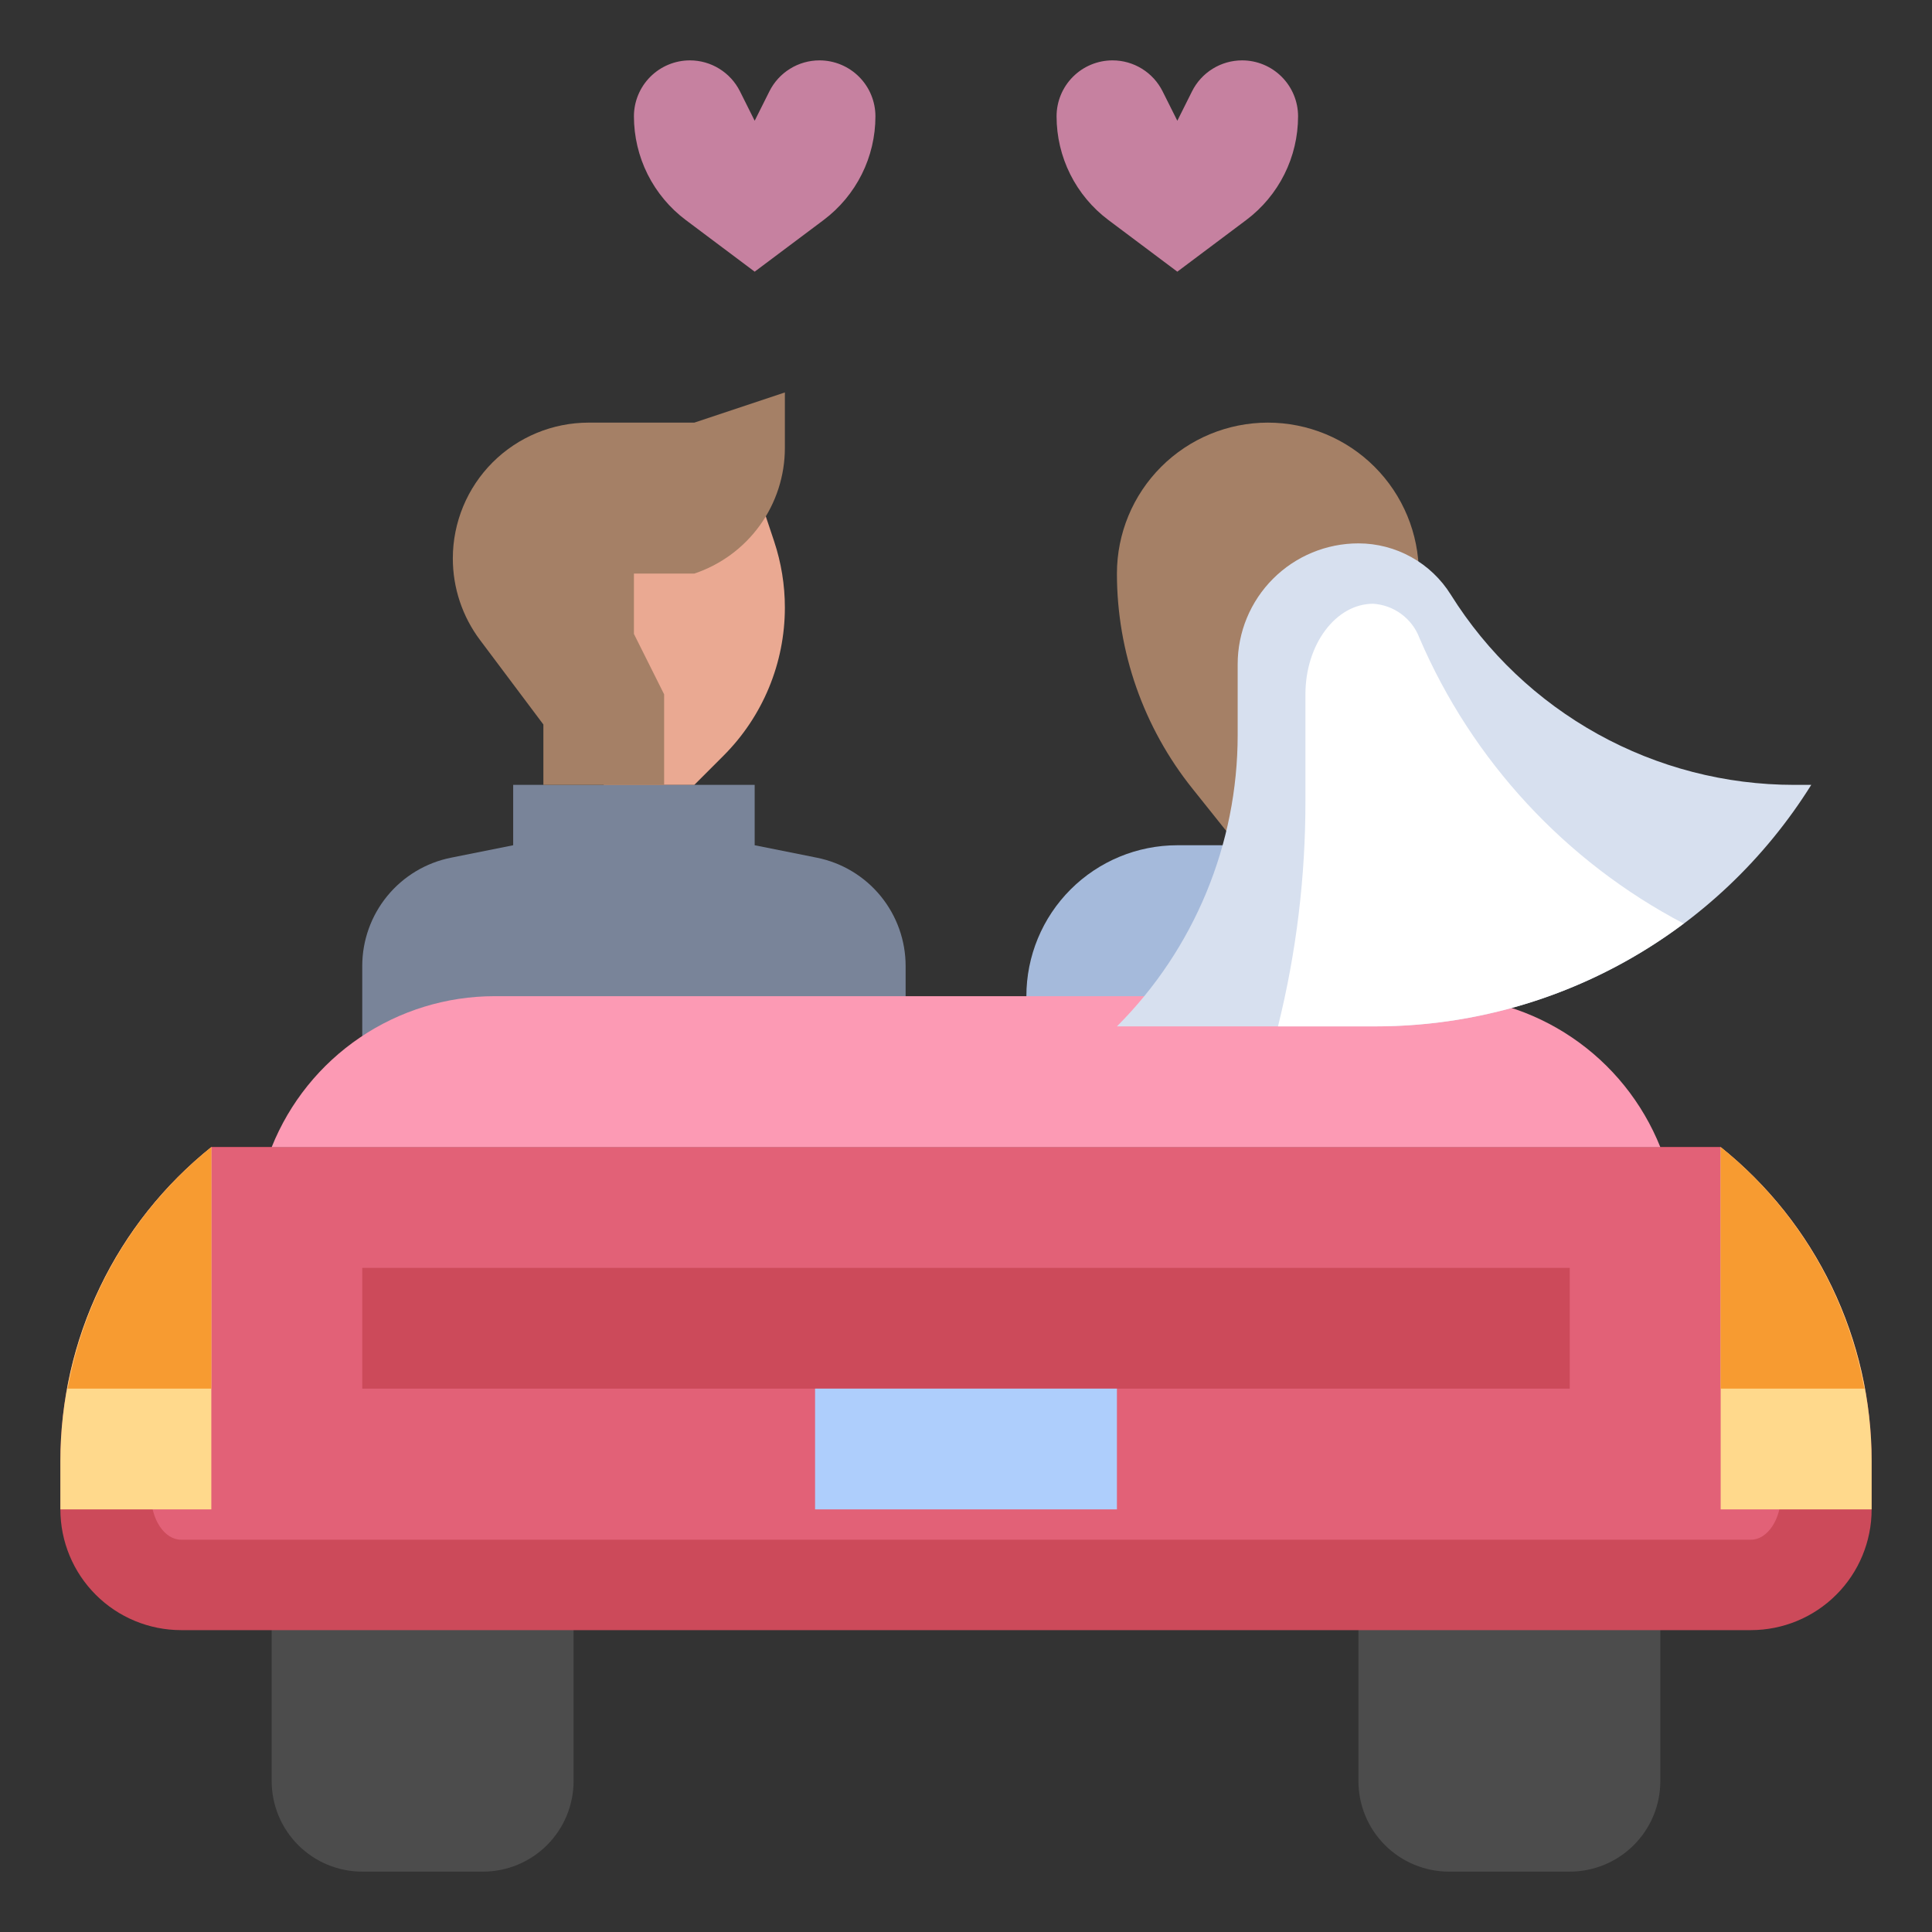
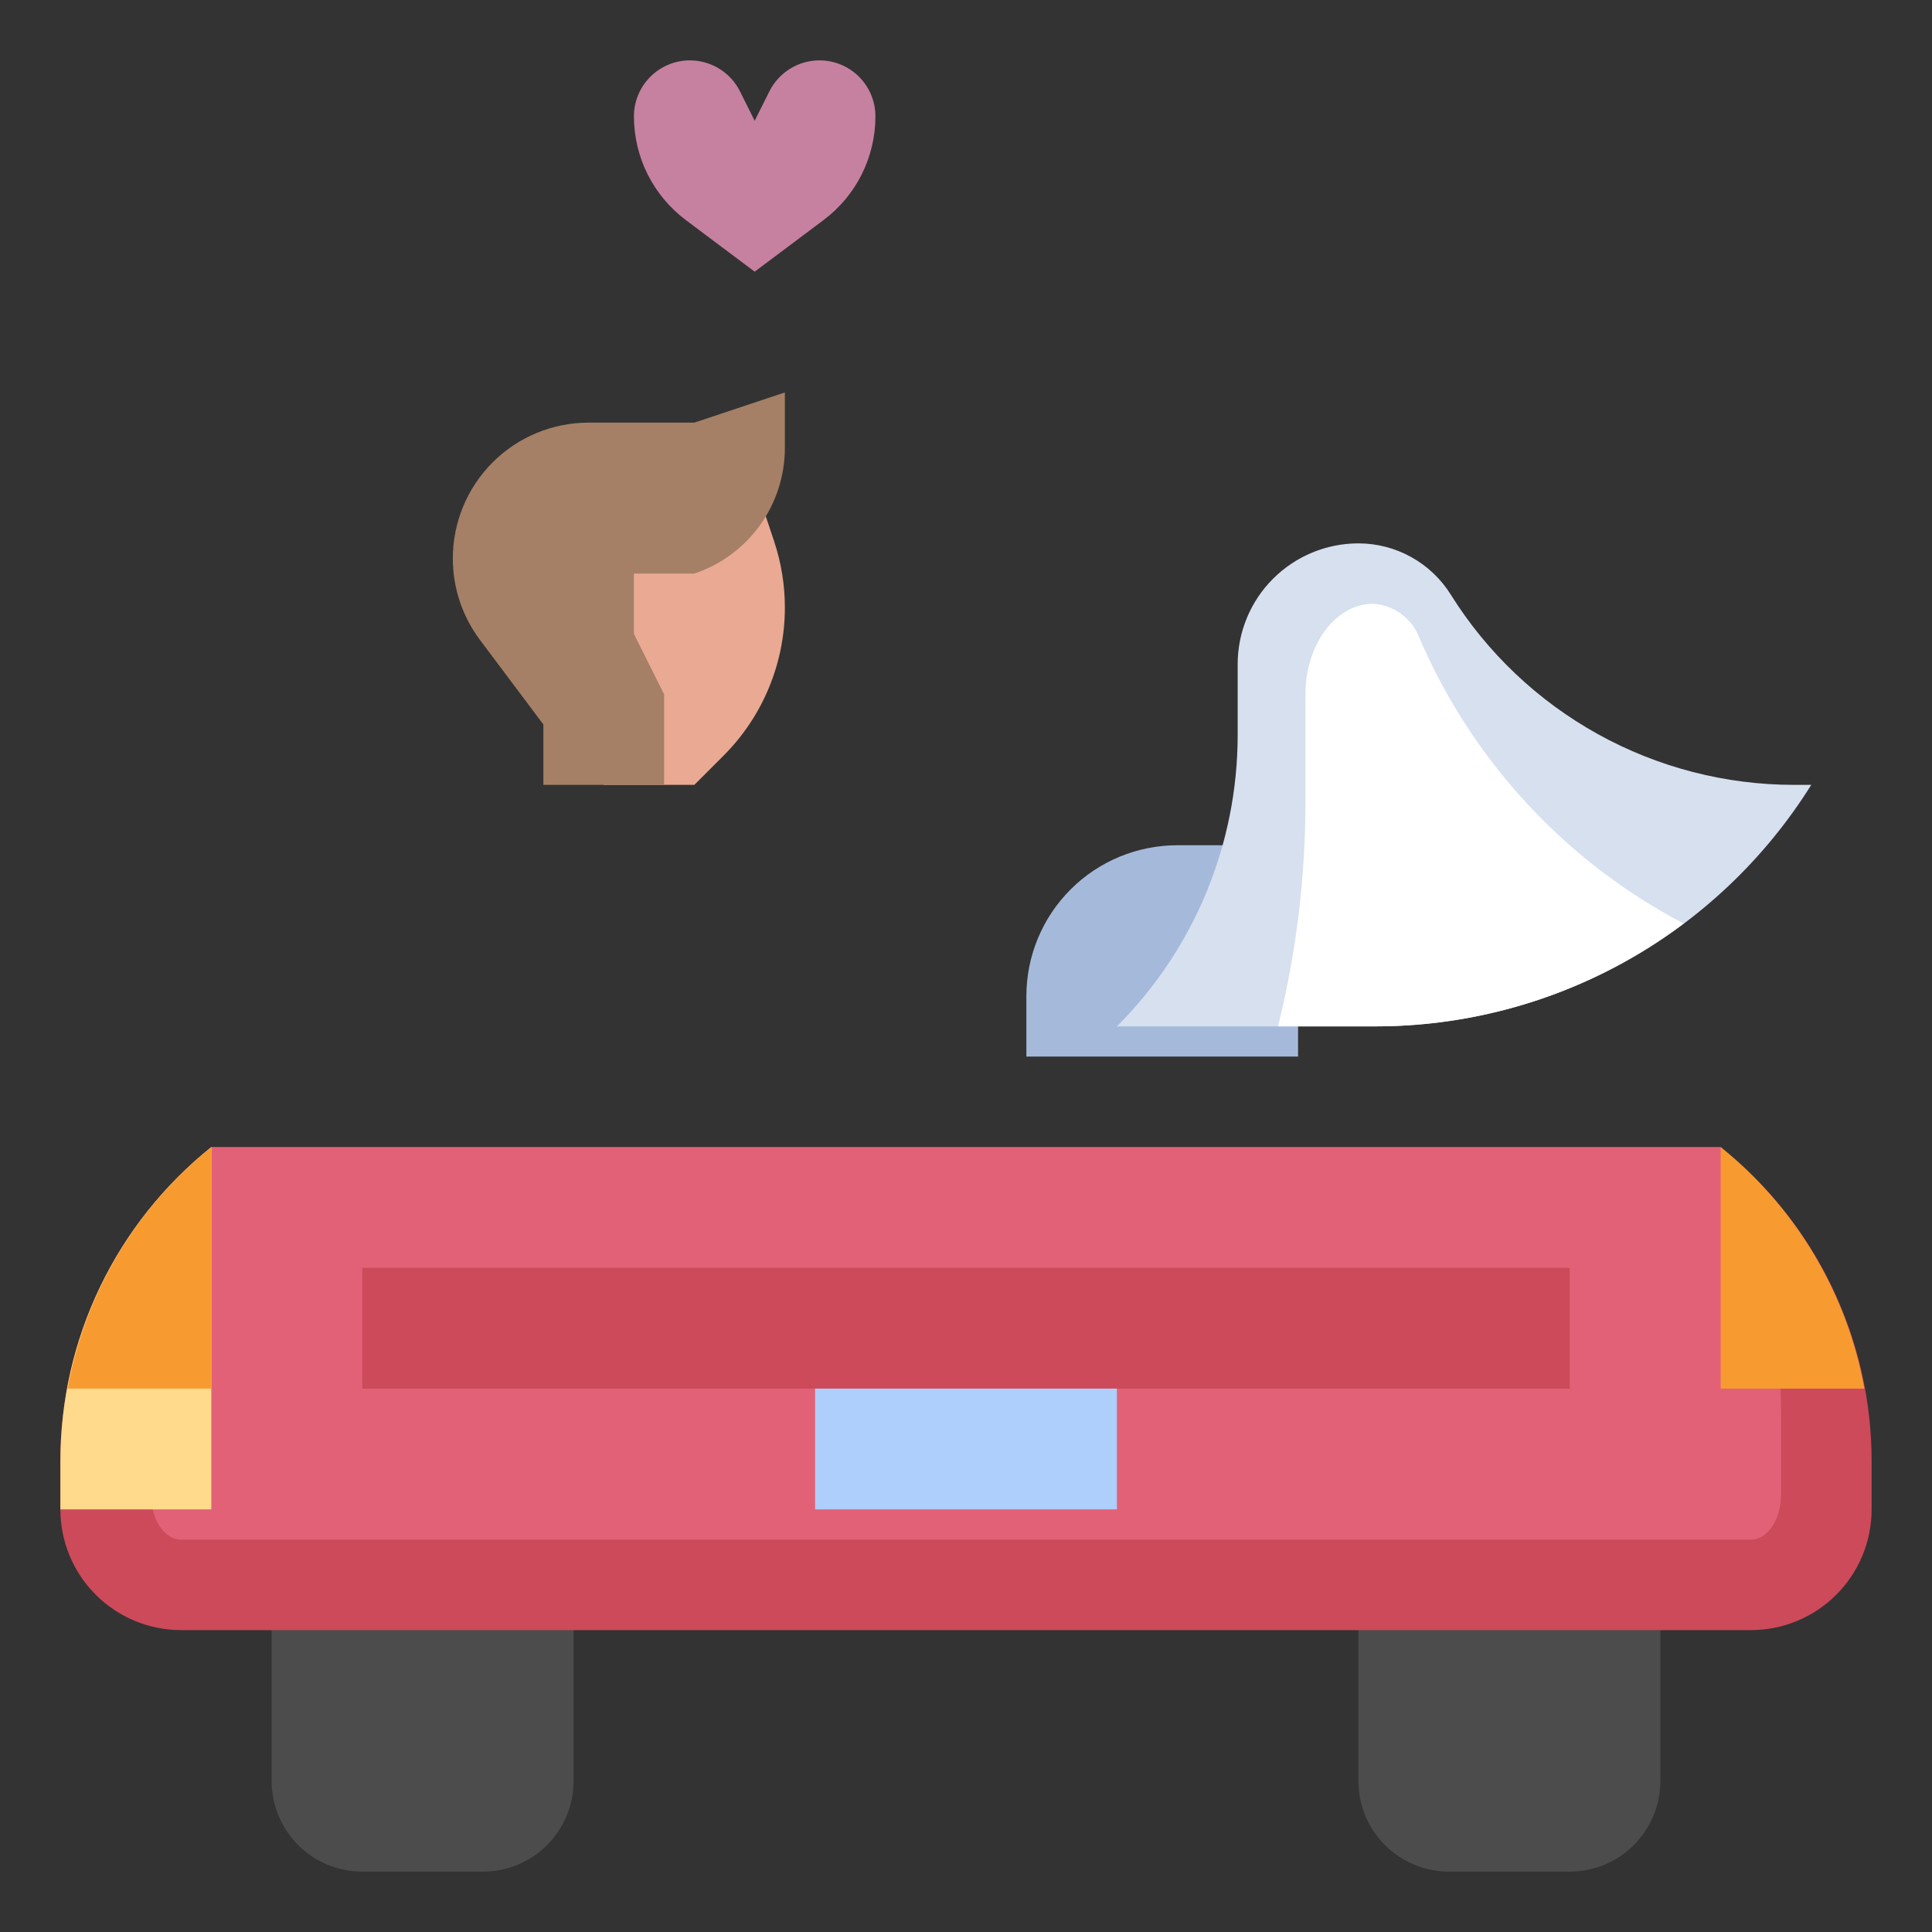
<svg xmlns="http://www.w3.org/2000/svg" width="84" height="84" viewBox="0 0 84 84" fill="none">
  <rect x="0" y="0" width="84" height="84" fill="#333333" stroke="none" />
  <path d="M24.938 68.25V77.438C24.938 78.482 24.523 79.483 23.784 80.222C23.046 80.96 22.044 81.375 21 81.375H15.75C14.706 81.375 13.704 80.96 12.966 80.222C12.227 79.483 11.812 78.482 11.812 77.438V68.25H24.938Z" fill="#4C4C4C" />
  <path d="M59.062 68.25V77.438C59.062 78.482 59.477 79.483 60.216 80.222C60.954 80.96 61.956 81.375 63 81.375H68.25C69.294 81.375 70.296 80.96 71.034 80.222C71.773 79.483 72.188 78.482 72.188 77.438V68.25H59.062Z" fill="#4C4C4C" />
  <path d="M74.812 49.875C76.86 51.513 78.512 53.59 79.648 55.953C80.784 58.315 81.374 60.903 81.375 63.525V65.625C81.375 67.017 80.822 68.353 79.837 69.337C78.853 70.322 77.517 70.875 76.125 70.875H7.875C6.483 70.875 5.147 70.322 4.163 69.337C3.178 68.353 2.625 67.017 2.625 65.625V63.525C2.626 60.903 3.216 58.315 4.352 55.953C5.488 53.59 7.14 51.513 9.188 49.875H74.812Z" fill="#CC4A5A" />
  <path d="M74.813 49.875H9.188C9.172 49.887 9.16 49.9 9.144 49.913C7.405 53.641 6.523 57.712 6.563 61.825V64.975C6.563 66.061 7.151 66.944 7.875 66.944H76.125C76.848 66.944 77.438 66.061 77.438 64.975V61.825C77.477 57.712 76.595 53.641 74.856 49.913C74.84 49.9 74.828 49.887 74.813 49.875Z" fill="#E26177" />
-   <path d="M39.375 47.25V42C39.375 40.89 38.99 39.814 38.286 38.955C37.582 38.096 36.602 37.508 35.514 37.291L32.812 36.75V34.125H22.312V36.75L19.611 37.291C18.523 37.508 17.543 38.096 16.839 38.955C16.135 39.814 15.75 40.89 15.75 42V47.25H39.375Z" fill="#798499" />
  <path d="M32.812 21L33.658 23.536C33.967 24.464 34.125 25.437 34.125 26.415C34.125 28.831 33.166 31.147 31.458 32.855L30.188 34.125H26.25L24.938 22.312L32.812 21Z" fill="#EAA992" />
  <path d="M44.625 43.312C44.625 41.572 45.316 39.903 46.547 38.672C47.778 37.441 49.447 36.75 51.188 36.75H56.438V45.938H44.625V43.312Z" fill="#A5BADB" />
-   <path d="M53.812 36.75L51.844 34.286C49.72 31.633 48.563 28.336 48.562 24.938C48.562 23.197 49.254 21.528 50.485 20.297C51.715 19.066 53.385 18.375 55.125 18.375C56.865 18.375 58.535 19.066 59.765 20.297C60.996 21.528 61.688 23.197 61.688 24.938V36.75H53.812Z" fill="#A58066" />
  <path d="M32.812 5.25L33.453 3.97C33.655 3.566 33.966 3.226 34.35 2.989C34.734 2.751 35.177 2.625 35.629 2.625C36.275 2.625 36.893 2.881 37.35 3.338C37.806 3.794 38.062 4.413 38.062 5.058C38.062 5.933 37.859 6.796 37.468 7.578C37.077 8.36 36.509 9.041 35.809 9.566L32.812 11.812L29.816 9.566C29.116 9.041 28.549 8.36 28.157 7.578C27.766 6.796 27.563 5.933 27.562 5.058C27.562 4.413 27.819 3.794 28.275 3.338C28.732 2.881 29.351 2.625 29.996 2.625C30.448 2.625 30.891 2.751 31.275 2.989C31.659 3.226 31.97 3.566 32.172 3.97L32.812 5.25Z" fill="#C681A0" />
-   <path d="M51.188 5.25L51.828 3.97C52.03 3.566 52.341 3.226 52.725 2.989C53.109 2.751 53.552 2.625 54.004 2.625C54.65 2.625 55.268 2.881 55.725 3.338C56.181 3.794 56.438 4.413 56.438 5.058C56.437 5.933 56.234 6.796 55.843 7.578C55.452 8.36 54.884 9.041 54.184 9.566L51.188 11.812L48.191 9.566C47.491 9.041 46.923 8.36 46.532 7.578C46.141 6.796 45.938 5.933 45.938 5.058C45.938 4.413 46.194 3.794 46.65 3.338C47.107 2.881 47.725 2.625 48.371 2.625C48.823 2.625 49.266 2.751 49.65 2.989C50.034 3.226 50.345 3.566 50.547 3.97L51.188 5.25Z" fill="#C681A0" />
  <path d="M15.75 55.125H68.25V60.375H15.75V55.125Z" fill="#CC4A5A" />
-   <path d="M11.812 49.875C12.587 47.938 13.925 46.277 15.653 45.108C17.38 43.938 19.419 43.312 21.505 43.312H62.495C64.581 43.312 66.62 43.938 68.347 45.108C70.075 46.277 71.413 47.938 72.188 49.875H11.812Z" fill="#FC9AB4" />
  <path d="M35.438 60.375H48.562V65.625H35.438V60.375Z" fill="#AECEFC" />
  <path d="M9.188 49.875C7.14 51.513 5.488 53.59 4.352 55.953C3.216 58.315 2.626 60.903 2.625 63.525V65.625H9.188V49.875Z" fill="#FFD98C" />
  <path d="M9.187 60.375V49.875C5.909 52.508 3.69 56.237 2.94 60.375H9.187Z" fill="#F79B31" />
-   <path d="M74.812 49.875C76.86 51.513 78.512 53.59 79.648 55.953C80.784 58.315 81.374 60.903 81.375 63.525V65.625H74.812V49.875Z" fill="#FFD98C" />
  <path d="M74.812 60.375V49.875C78.091 52.508 80.31 56.237 81.06 60.375H74.812Z" fill="#F79B31" />
  <path d="M23.625 34.125V31.5L20.869 27.825C20.102 26.803 19.688 25.559 19.688 24.281C19.688 22.715 20.31 21.212 21.417 20.105C22.525 18.997 24.027 18.375 25.594 18.375H30.188L34.125 17.062V19.475C34.125 20.683 33.745 21.861 33.038 22.842C32.331 23.822 31.334 24.555 30.188 24.938H27.562V27.562L28.875 30.188V34.125H23.625Z" fill="#A58066" />
  <path d="M59.062 23.625C59.866 23.625 60.657 23.831 61.359 24.221C62.062 24.611 62.654 25.174 63.079 25.856C64.662 28.387 66.863 30.473 69.474 31.92C72.085 33.366 75.021 34.125 78.006 34.125H78.75C76.742 37.338 73.95 39.988 70.635 41.825C67.321 43.661 63.594 44.625 59.805 44.625H48.562C51.924 41.263 53.812 36.704 53.812 31.95V28.875C53.812 27.483 54.366 26.147 55.35 25.163C56.335 24.178 57.67 23.625 59.062 23.625Z" fill="#D7E0EF" />
  <path d="M59.805 44.625C64.637 44.623 69.338 43.055 73.202 40.155C68.062 37.458 64.006 33.074 61.716 27.74C61.56 27.324 61.286 26.963 60.93 26.699C60.573 26.434 60.147 26.279 59.704 26.25C58.079 26.25 56.758 28.015 56.758 30.188V34.801C56.764 38.112 56.363 41.411 55.565 44.625H59.805Z" fill="white" />
</svg>